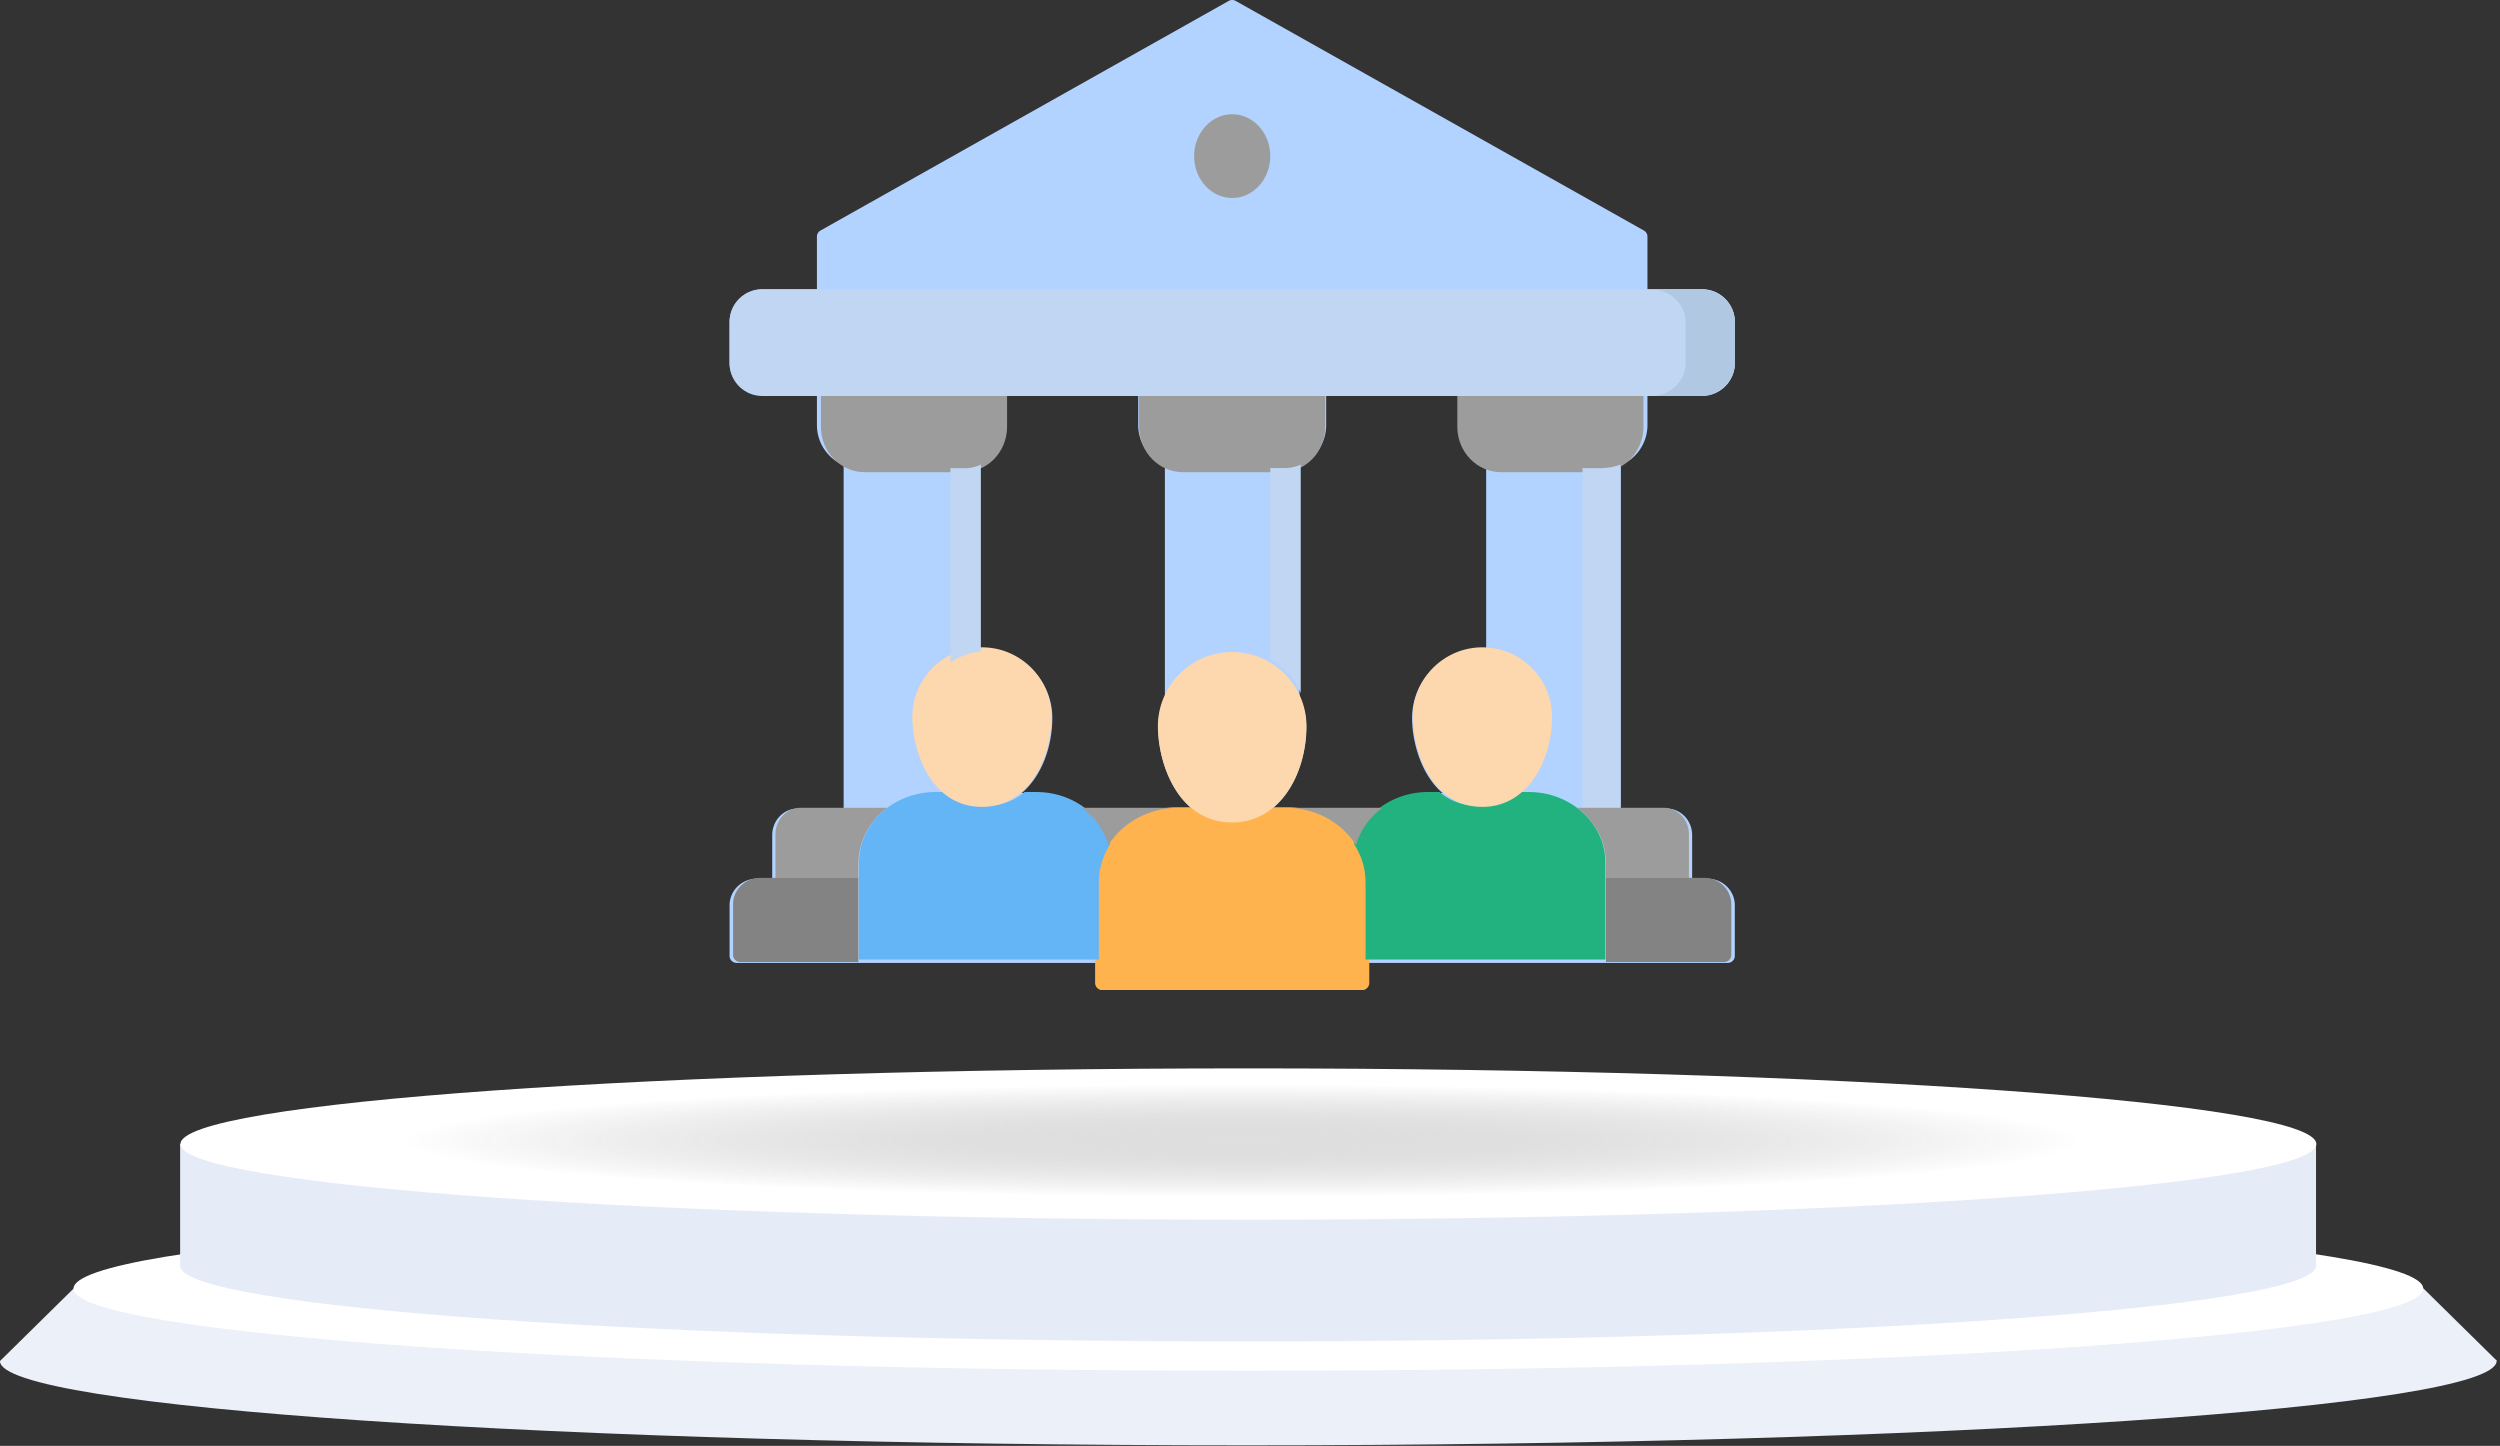
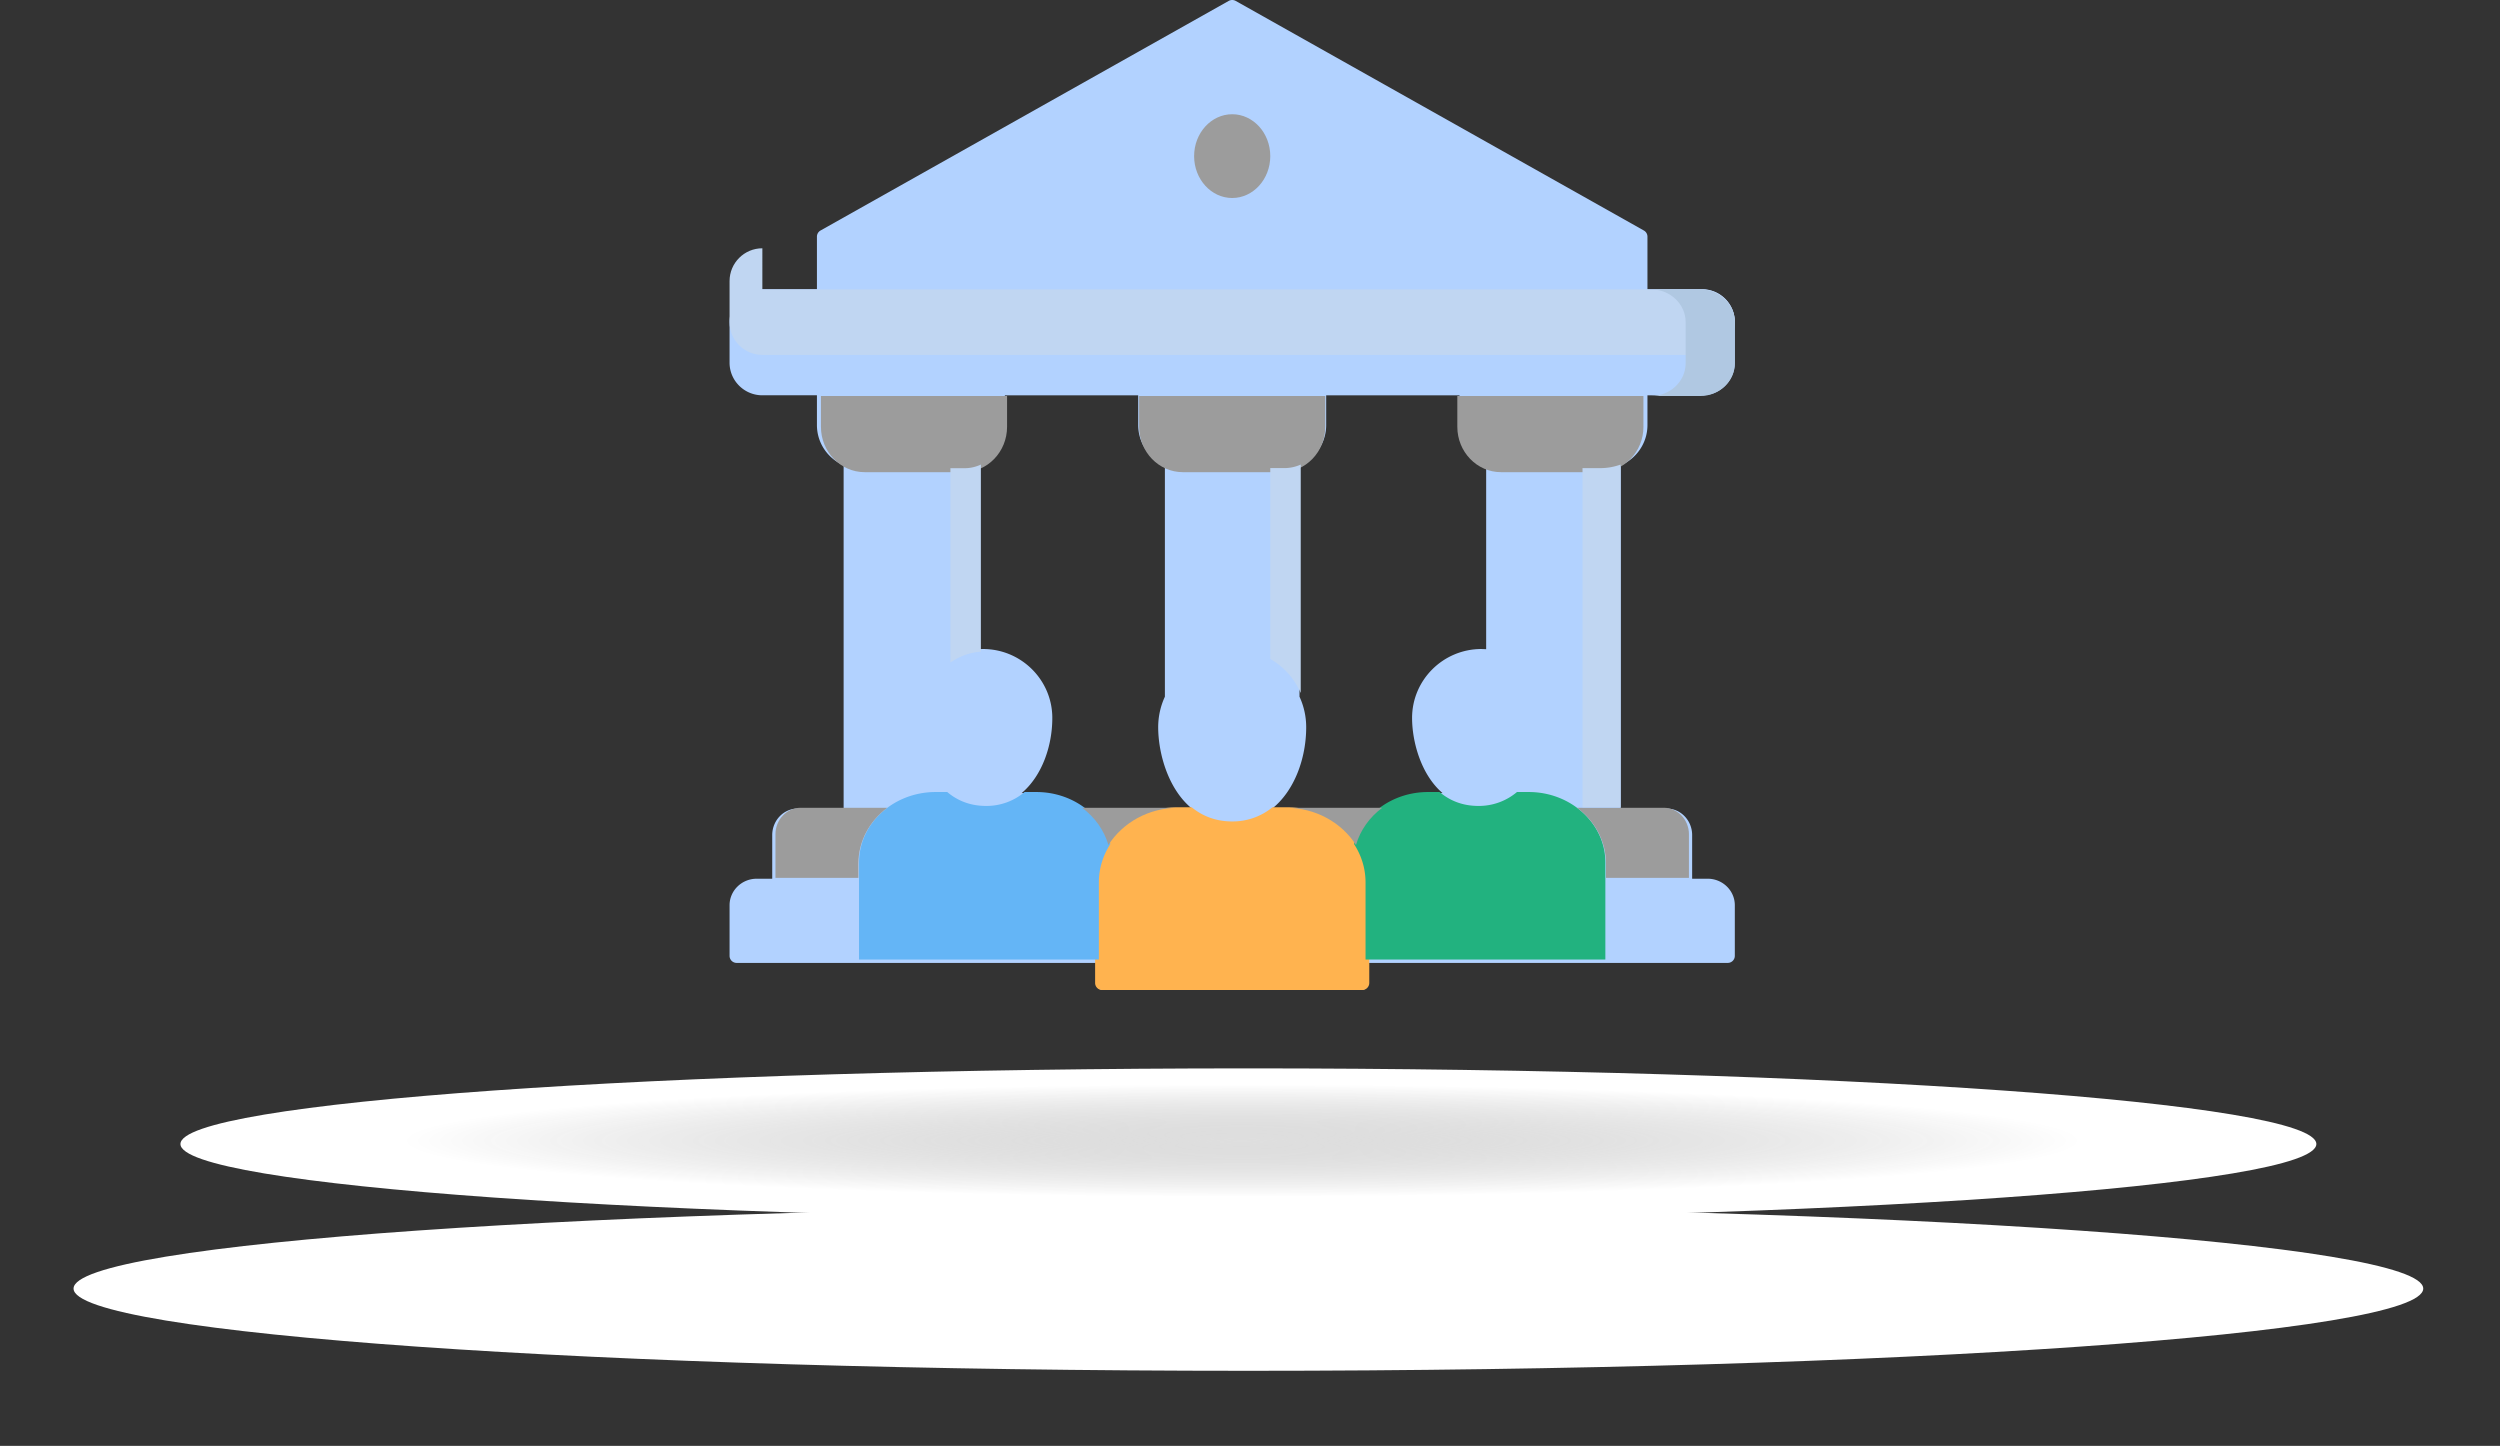
<svg xmlns="http://www.w3.org/2000/svg" width="351" height="203" fill="none">
  <rect width="100%" height="100%" fill="#333333" stroke="none" />
-   <path d="M350.528 191.087c-.113 6.539-78.66 11.838-175.455 11.838-96.818 0-175.185-5.299-175.073-11.838l10.35-10.193h329.895l10.35 10.193h-.067z" fill="#ebf0f9" />
  <path d="M175.275 192.461c91.102 0 164.947-5.186 164.947-11.545s-73.845-11.523-164.947-11.523-164.948 5.164-164.948 11.523 73.845 11.545 164.948 11.545z" fill="#fff" />
-   <path d="M325.193 177.714c-.09 5.885-67.298 10.621-150.12 10.621s-149.85-4.758-149.783-10.621v-17.093h299.88v17.093h.023z" fill="#e6ecf7" />
  <path d="M175.275 171.242c82.822 0 149.94-4.758 149.94-10.621S258.075 150 175.275 150c-82.823 0-149.94 4.758-149.94 10.621s67.14 10.621 149.94 10.621z" fill="#fff" />
  <path d="M174.375 168.04c65.249 0 118.125-3.536 118.125-7.893s-52.894-7.892-118.125-7.892c-65.249 0-118.125 3.536-118.125 7.892s52.894 7.893 118.125 7.893z" fill="url(#A)" fill-opacity=".3" />
  <path d="M231.303 59.683V55.5h7.661c2.54 0 4.605-2.053 4.605-4.577V45.18c0-2.524-2.065-4.577-4.605-4.577h-7.661v-7.38a.99.99 0 0 0-.506-.861L173.491.128a1 1 0 0 0-.981 0l-57.307 32.234a.99.99 0 0 0-.506.861v7.38h-7.661c-2.539 0-4.605 2.053-4.605 4.577v5.742c0 2.524 2.066 4.577 4.605 4.577h7.661v4.183c0 2.529 1.546 4.706 3.748 5.652v48.188h-6.459c-1.966 0-3.565 1.67-3.565 3.723v6.127h-2.179c-2.102 0-3.811 1.67-3.811 3.723v7.108c0 .547.446.99.996.99h50.451v2.817c0 .547.446.99.996.99h36.251c.55 0 .996-.443.996-.99v-2.817h50.452c.55 0 .996-.443.996-.99v-7.108c0-2.053-1.71-3.723-3.811-3.723h-2.18v-6.127c0-2.053-1.599-3.723-3.565-3.723h-6.459V65.335c2.202-.946 3.749-3.122 3.749-5.652zM183.39 102.1a10.2 10.2 0 0 0-.941-4.287V65.334c2.203-.945 3.748-3.123 3.748-5.652V55.5h18.72v4.183c0 2.528 1.542 4.704 3.74 5.65v25.814l-.666-.025c-5.368 0-9.735 4.341-9.735 9.677 0 3.311 1.235 7.947 4.28 10.552h-1.631c-2.525 0-4.849.814-6.687 2.172h-15.593c3.122-2.516 4.765-7.06 4.765-11.422zm-46.046-36.767c2.197-.946 3.739-3.122 3.739-5.65V55.5h18.72v4.183c0 2.529 1.545 4.706 3.748 5.652v32.479a10.2 10.2 0 0 0-.941 4.287c0 3.6 1.364 8.664 4.733 11.422h-15.56c-1.838-1.358-4.162-2.172-6.687-2.172h-1.657c2.822-2.377 4.306-6.547 4.306-10.552 0-5.335-4.368-9.677-9.736-9.677-.224 0-.445.01-.665.025V65.333z" fill="#b2d2ff" />
  <path d="M180.668 113.338h-2.007a8.83 8.83 0 0 1-5.661 1.994c-2.325 0-4.203-.774-5.694-1.994h-1.974c-6.385 0-11.578 4.832-11.578 10.771v13.894a1 1 0 0 0 1.002.997h36.488a1 1 0 0 0 1.002-.997v-13.894c0-5.939-5.194-10.771-11.578-10.771h0z" fill="#ffb34f" />
  <path d="M214.637 111.2h-1.654a8.29 8.29 0 0 1-5.42 1.953c-2.242 0-4.037-.762-5.446-1.953h-1.628c-4.96 0-9.144 3.102-10.381 7.306 1.024 1.578 1.614 3.42 1.614 5.386v10.831h33.67v-13.639c0-5.45-4.824-9.884-10.755-9.884z" fill="#22b27f" />
  <path d="M145.51 111.2h-1.653a8.29 8.29 0 0 1-5.42 1.953c-2.243 0-4.038-.762-5.446-1.953h-1.628c-5.93 0-10.755 4.434-10.755 9.884v13.639h33.67v-10.831c0-1.966.59-3.808 1.614-5.386-1.237-4.204-5.422-7.306-10.382-7.306z" fill="#64b5f6" />
-   <path d="M107.036 40.631h131.928c2.542 0 4.605 2.061 4.605 4.599v5.77c0 2.538-2.063 4.599-4.605 4.599H107.035c-2.541 0-4.604-2.061-4.604-4.599v-5.77c0-2.538 2.063-4.6 4.605-4.6z" fill="#c0d6f2" />
+   <path d="M107.036 40.631h131.928c2.542 0 4.605 2.061 4.605 4.599c0 2.538-2.063 4.599-4.605 4.599H107.035c-2.541 0-4.604-2.061-4.604-4.599v-5.77c0-2.538 2.063-4.6 4.605-4.6z" fill="#c0d6f2" />
  <path d="M238.712 40.631h-6.904c2.678 0 4.857 2.063 4.857 4.599v5.77c0 2.536-2.179 4.599-4.857 4.599h6.904c2.678 0 4.857-2.063 4.857-4.599v-5.77c0-2.536-2.179-4.599-4.857-4.599z" fill="#b0c8e2" />
  <path d="M173 16.039c-2.948 0-5.346 2.638-5.346 5.881S170.052 27.8 173 27.8s5.346-2.638 5.346-5.881-2.398-5.881-5.346-5.881z" fill="#9c9c9c" />
-   <path d="M147.642 100.646c0 6.127-3.426 12.64-9.775 12.64-7.121 0-9.775-7.753-9.775-12.64 0-5.383 4.385-9.761 9.775-9.761s9.775 4.379 9.775 9.761zm60.491-9.761c-5.39 0-9.775 4.379-9.775 9.761 0 4.887 2.654 12.64 9.775 12.64 6.349 0 9.775-6.512 9.775-12.64 0-5.383-4.385-9.761-9.775-9.761zM173 91.541a10.44 10.44 0 0 0-10.432 10.417c0 5.227 2.832 13.519 10.432 13.519 6.776 0 10.432-6.965 10.432-13.519A10.44 10.44 0 0 0 173 91.541z" fill="#fdd7ad" />
  <path d="M141.392 55.6v4.327c0 3.51-2.751 6.366-6.132 6.366h-13.858c-3.386 0-6.141-2.856-6.141-6.366V55.6h26.131zm63.216 0v4.327c0 3.51 2.751 6.366 6.132 6.366h13.858c3.386 0 6.14-2.856 6.14-6.366V55.6h-26.13zm-44.677 0v4.327c0 3.51 2.754 6.366 6.14 6.366h13.858c3.386 0 6.14-2.856 6.14-6.366V55.6h-26.138zm34.137 57.811h-13.503c4.169 0 7.821 2.101 9.816 5.229.605-2.093 1.921-3.916 3.687-5.229zm-42.137 0c1.767 1.313 3.082 3.136 3.687 5.229 1.995-3.128 5.647-5.229 9.816-5.229h-13.503zm-31.413 9.841v-2.002c0-3.173 1.589-6.004 4.059-7.839h-12.163c-1.952 0-3.541 1.669-3.541 3.72v6.121h11.645zm104.964-2.002v2.002h11.644v-6.121c0-2.051-1.588-3.72-3.54-3.72h-12.163c2.47 1.835 4.059 4.666 4.059 7.839h0z" fill="#9c9c9c" />
-   <path d="M120.518 135.002v-11.751H106.71c-2.087 0-3.784 1.669-3.784 3.72v7.102a.99.99 0 0 0 .988.989h16.604v-.06zm118.772-11.751h-13.808v11.811h16.603a.99.99 0 0 0 .989-.989v-7.102c0-2.051-1.697-3.72-3.784-3.72z" fill="#838383" />
  <path d="M182.623 97.3V65.223c-.703.319-1.477.497-2.29.497h-1.987v26.806c1.877 1.051 3.387 2.733 4.277 4.774zm-44.908-5.81V65.223a5.36 5.36 0 0 1-2.289.513h-1.988v27.287c1.251-.871 2.71-1.418 4.277-1.533zm89.816 21.848V65.223c-.879.323-1.846.502-2.862.502h-2.484v47.614h5.346v-.001z" fill="#c0d6f2" />
  <defs>
    <radialGradient id="A" cx="0" cy="0" r="1" gradientUnits="userSpaceOnUse" gradientTransform="translate(174.375 160.147) rotate(90) scale(7.893 118.125)">
      <stop stop-color="#939393" />
      <stop offset="1" stop-opacity="0" />
    </radialGradient>
  </defs>
</svg>